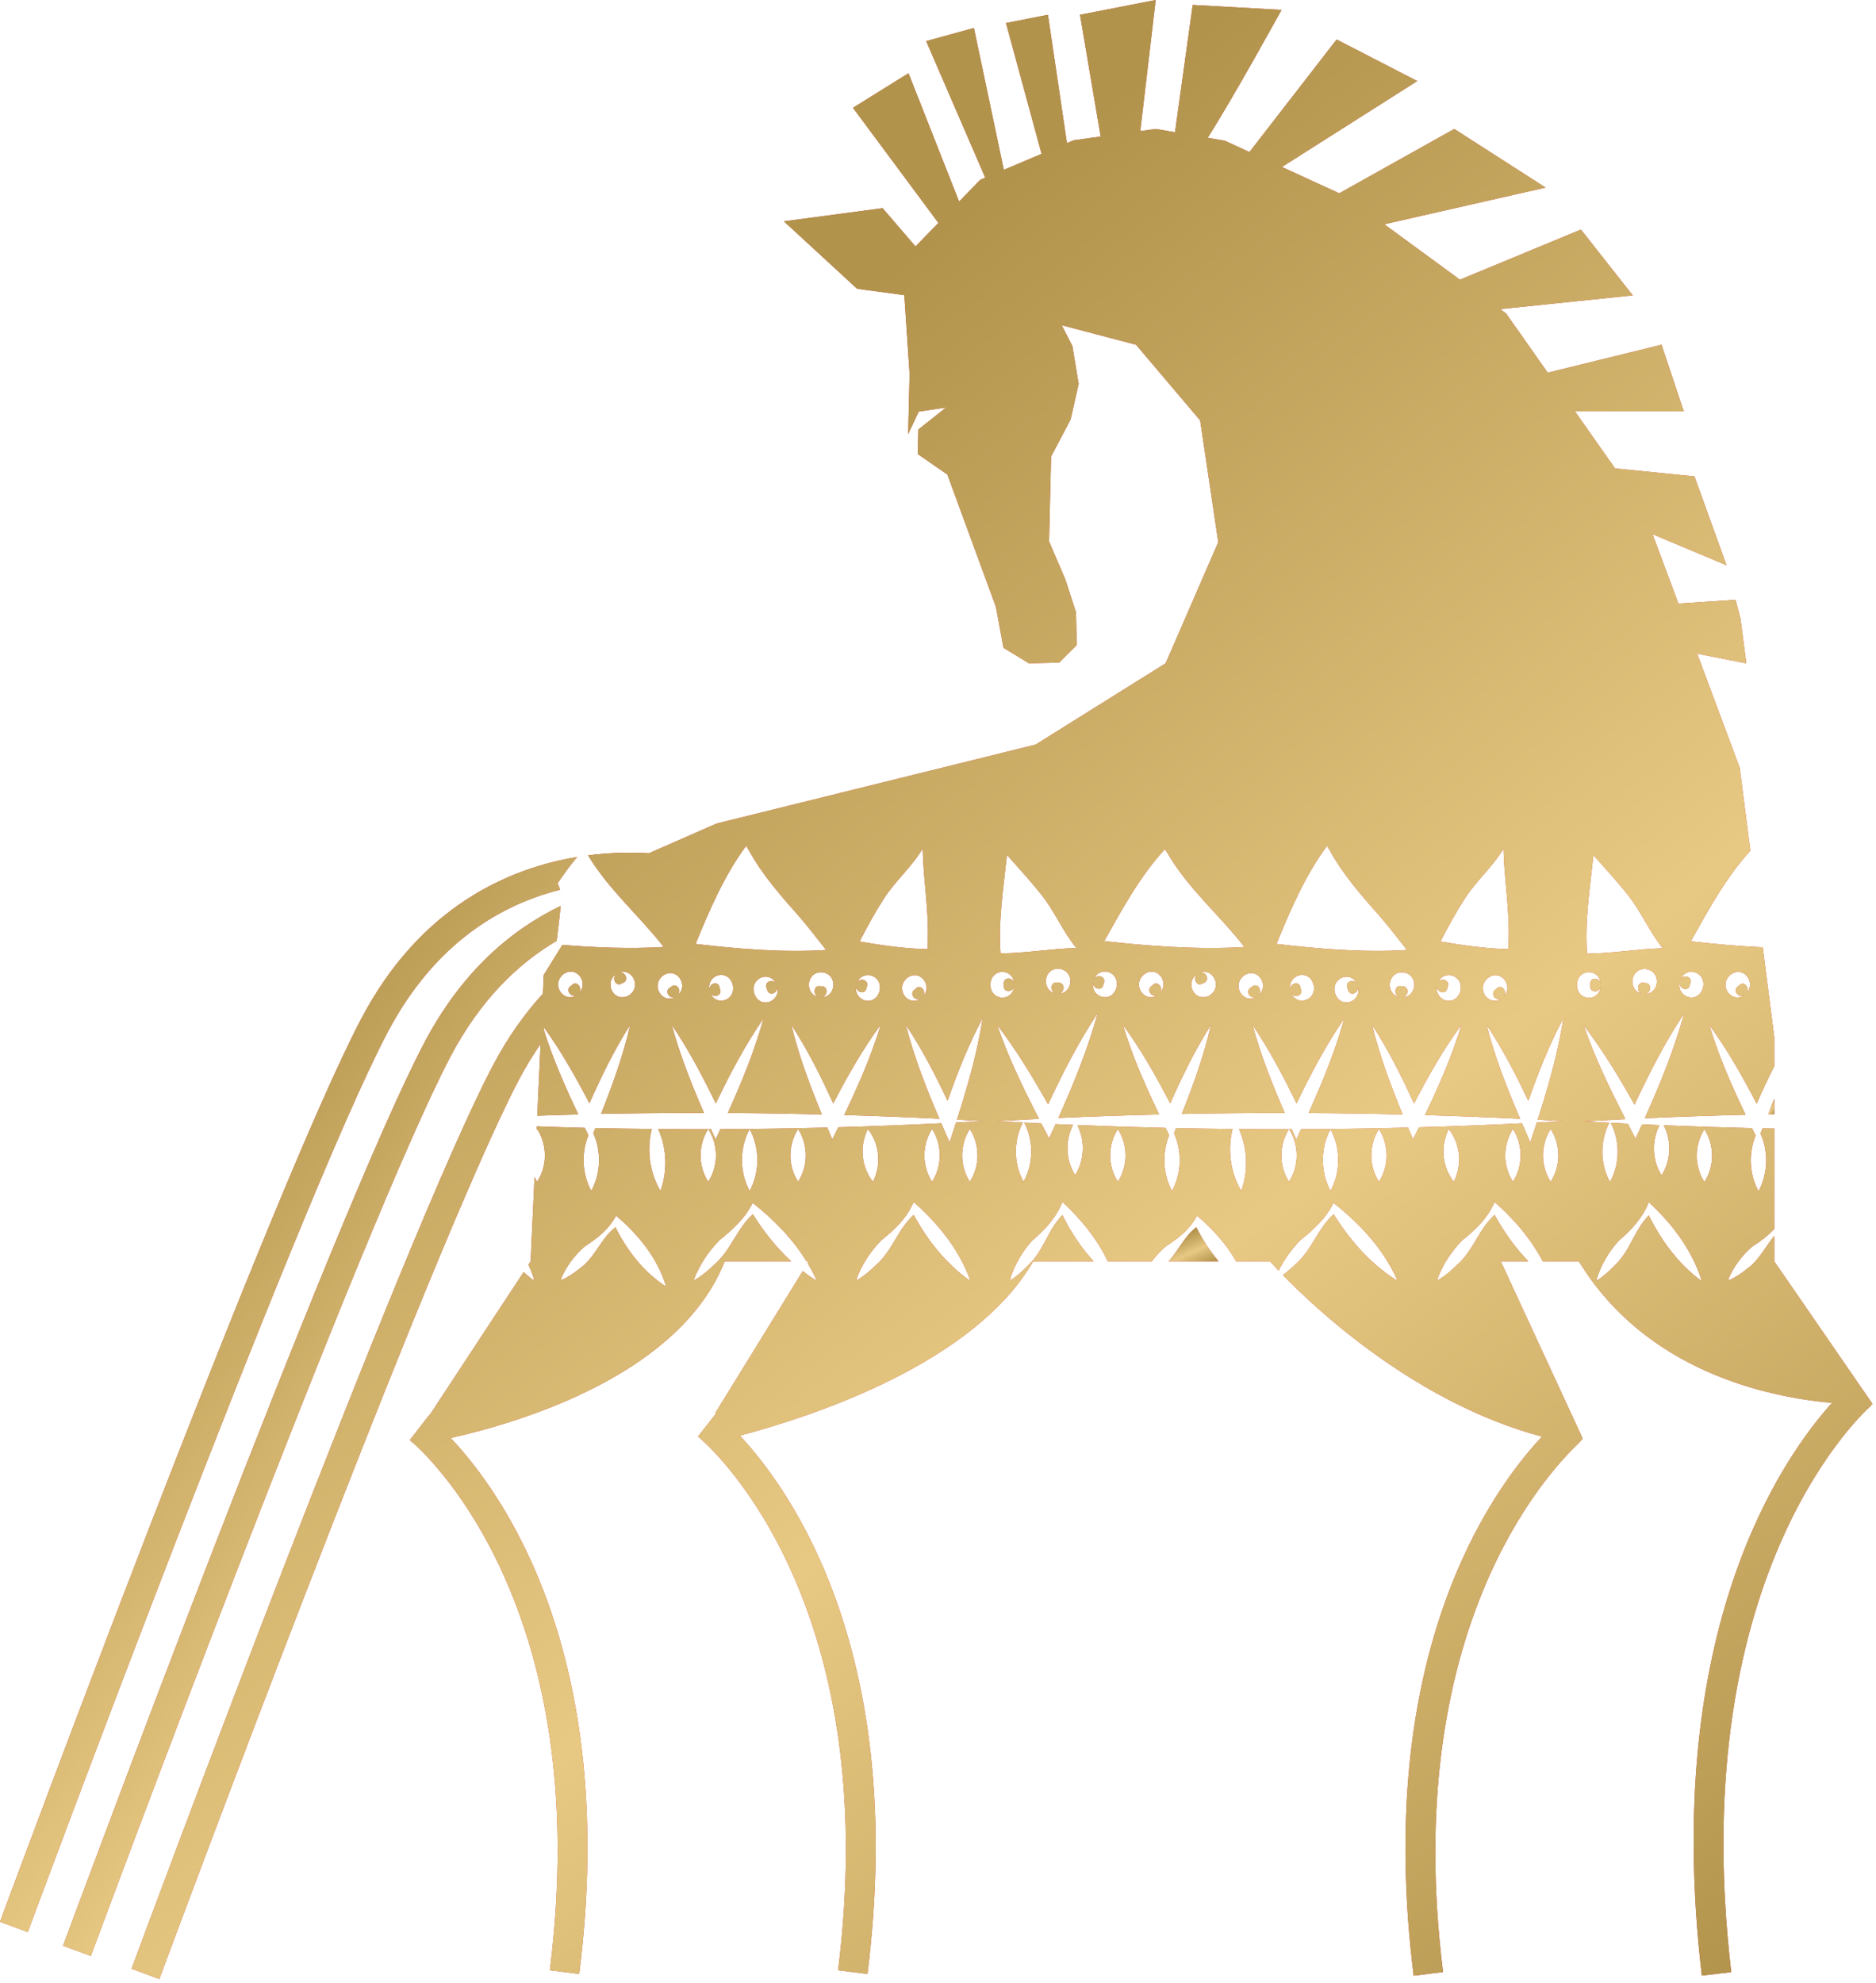
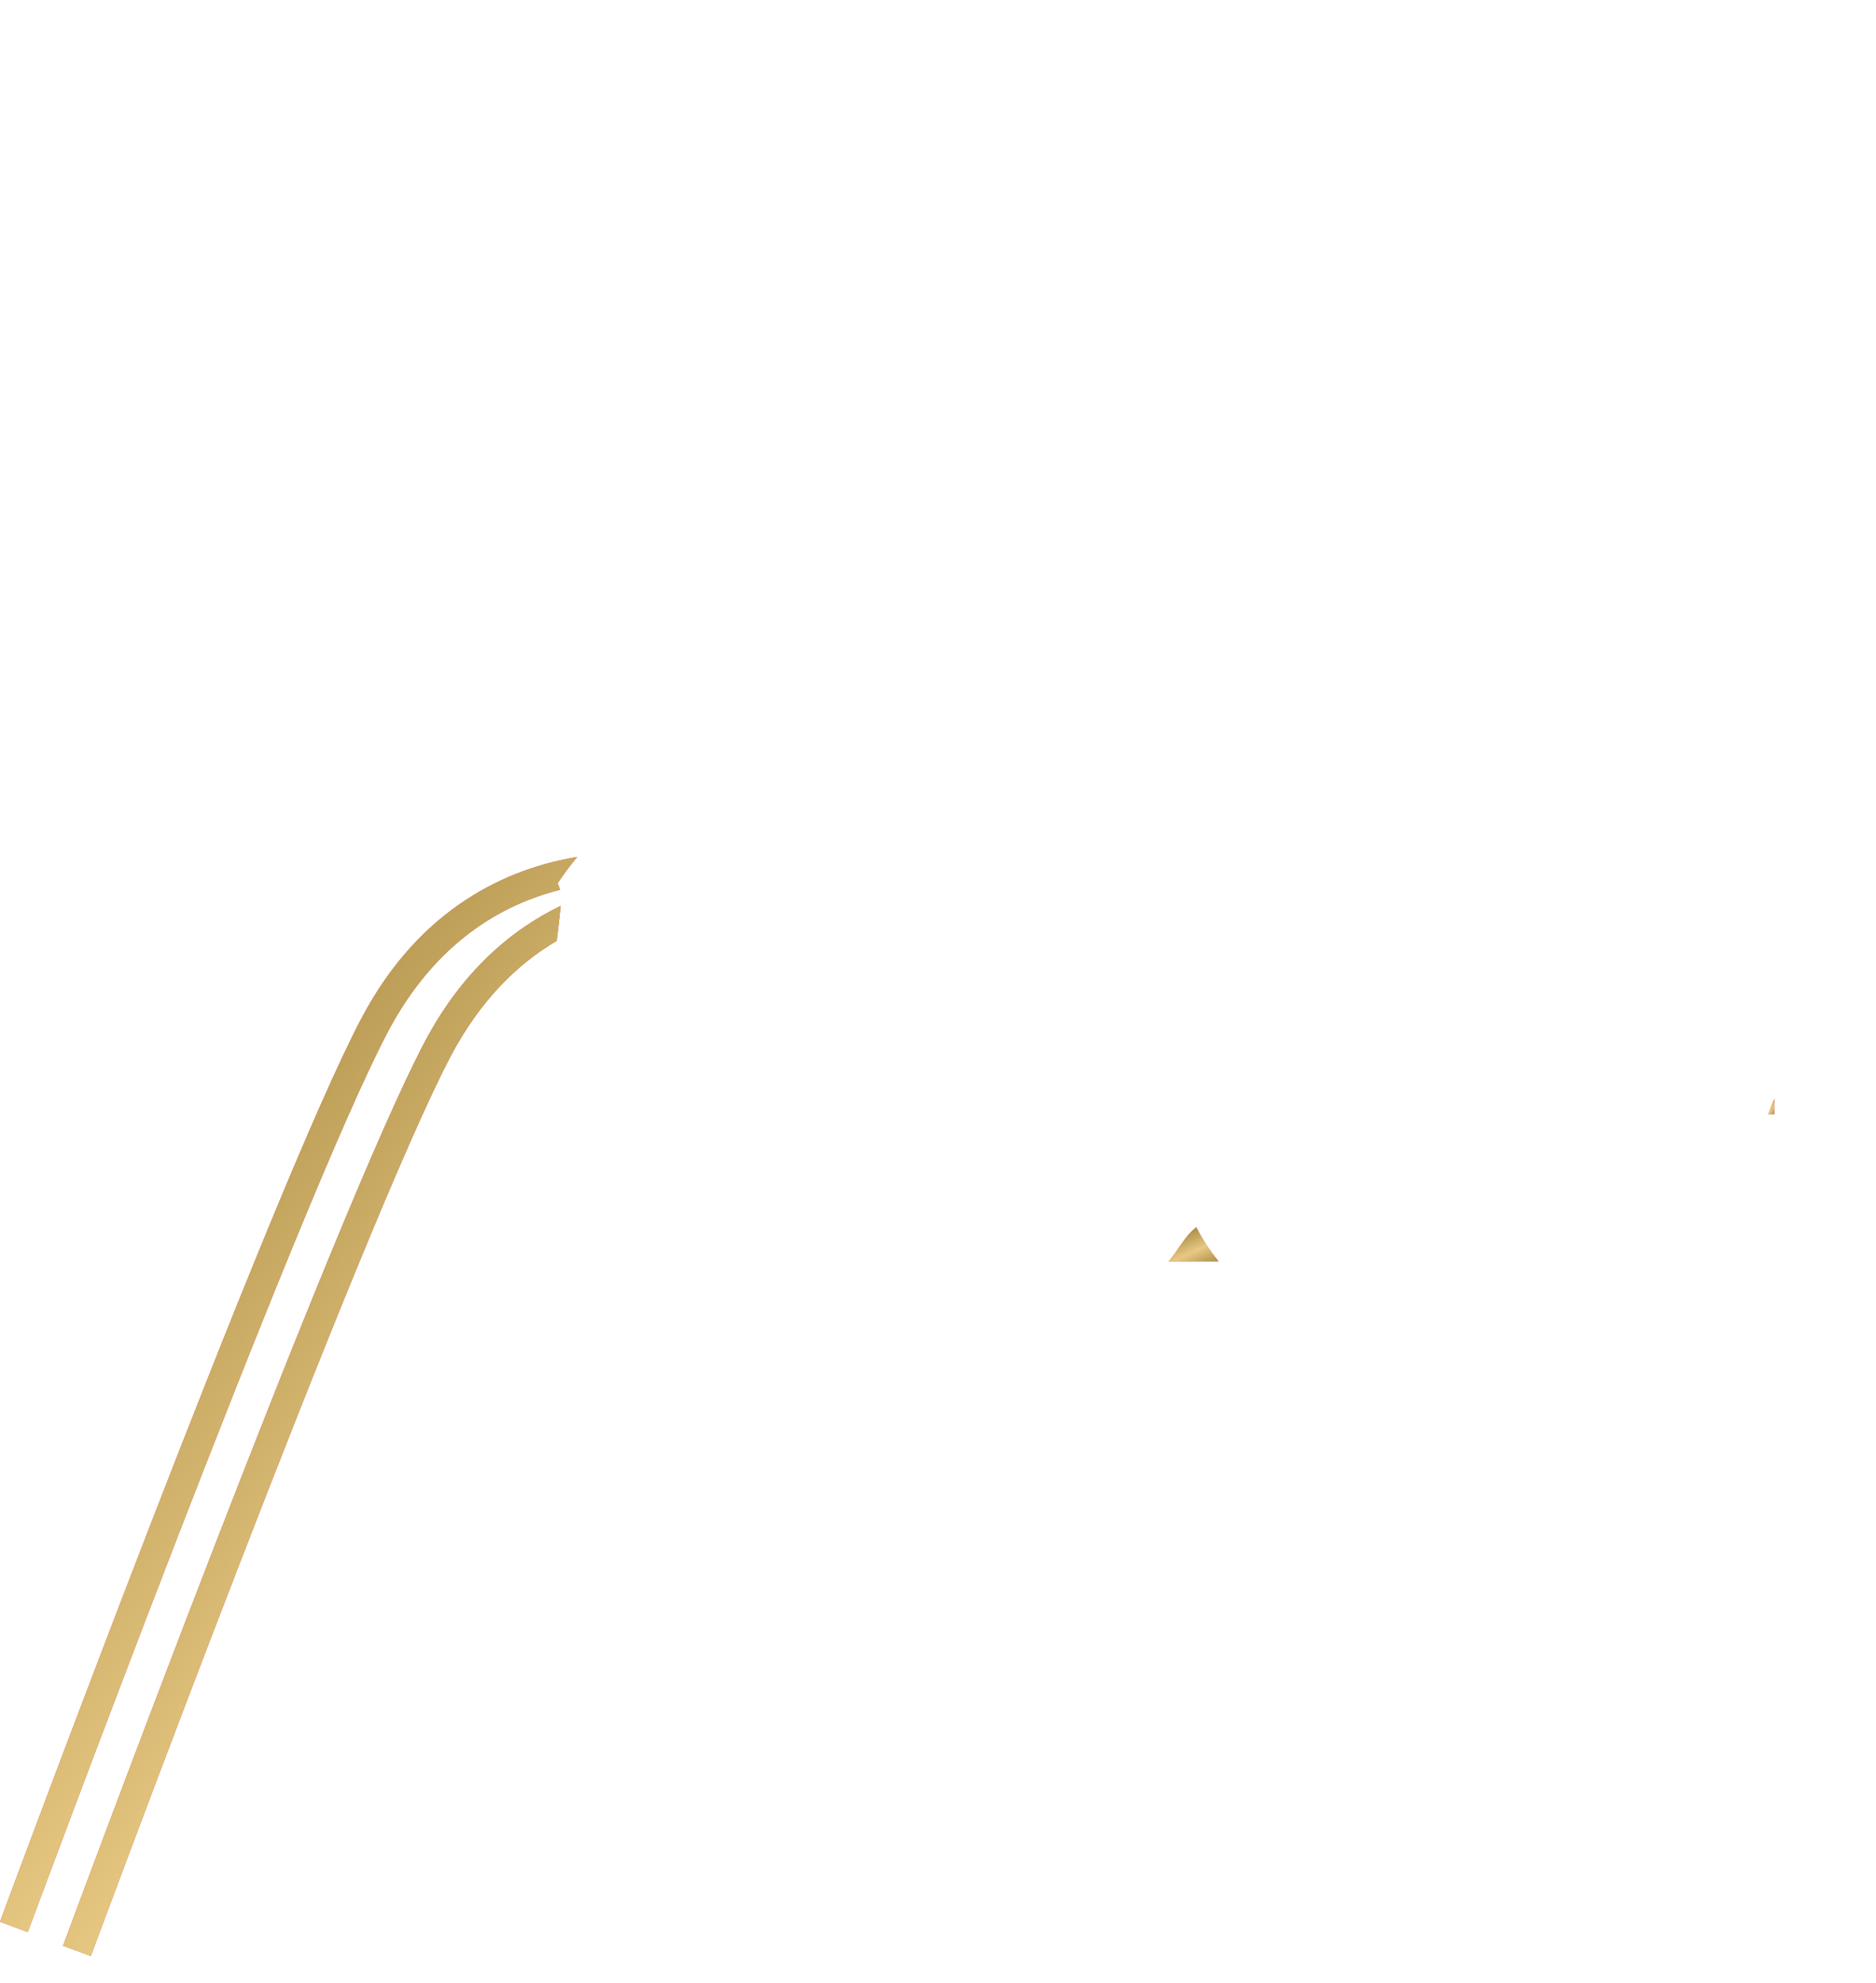
<svg xmlns="http://www.w3.org/2000/svg" width="494" height="522" viewBox="0 0 494 522" fill="none">
  <path d="M307.735 332.064H320.879C318.558 329.326 316.622 326.295 315.017 323.096C311.874 325.511 310.349 329.201 307.735 332.064Z" fill="#DC4234" />
  <path d="M307.735 332.064H320.879C318.558 329.326 316.622 326.295 315.017 323.096C311.874 325.511 310.349 329.201 307.735 332.064Z" fill="url(#paint0_linear_150_65)" />
  <path d="M147.476 234.258C147.308 233.655 147.096 233.088 146.81 232.572C148.428 230.144 150.146 227.804 151.994 225.607C134.039 228.589 110.675 238.59 95.079 268.296C71.292 313.598 2.9 498.111 0 505.946L7.313 508.654C8.022 506.743 78.431 316.784 101.981 271.924C114.603 247.882 132.427 238.03 147.47 234.258H147.476Z" fill="#DC4234" />
  <path d="M147.476 234.258C147.308 233.655 147.096 233.088 146.81 232.572C148.428 230.144 150.146 227.804 151.994 225.607C134.039 228.589 110.675 238.59 95.079 268.296C71.292 313.598 2.9 498.111 0 505.946L7.313 508.654C8.022 506.743 78.431 316.784 101.981 271.924C114.603 247.882 132.427 238.03 147.47 234.258H147.476Z" fill="url(#paint1_linear_150_65)" />
  <path d="M146.587 247.702C146.973 244.646 147.334 241.578 147.651 238.491C134.78 244.696 121.649 255.625 111.691 274.601C87.904 319.903 19.512 504.416 16.605 512.252L23.918 514.959C24.628 513.048 95.036 323.09 118.587 278.229C126.522 263.118 136.517 253.621 146.581 247.702H146.587Z" fill="#DC4234" />
  <path d="M146.587 247.702C146.973 244.646 147.334 241.578 147.651 238.491C134.78 244.696 121.649 255.625 111.691 274.601C87.904 319.903 19.512 504.416 16.605 512.252L23.918 514.959C24.628 513.048 95.036 323.09 118.587 278.229C126.522 263.118 136.517 253.621 146.581 247.702H146.587Z" fill="url(#paint2_linear_150_65)" />
  <path d="M467.209 289.295C466.693 290.645 466.17 291.996 465.635 293.34C466.158 293.328 466.687 293.328 467.209 293.315V289.295Z" fill="#DC4234" />
  <path d="M467.209 289.295C466.693 290.645 466.17 291.996 465.635 293.34C466.158 293.328 466.687 293.328 467.209 293.315V289.295Z" fill="url(#paint3_linear_150_65)" />
-   <path d="M493.149 369.704L467.209 332.07V325.379C464.813 328.249 463.251 331.784 460.033 334.049C458.627 335.151 457.176 336.209 455.415 336.993C455.253 337.067 455.06 336.9 455.129 336.744C456.535 333.427 458.645 330.582 461.371 328.217C463.562 326.811 465.553 325.342 467.209 323.519V297.112C466.182 297.093 465.155 297.087 464.128 297.068C463.948 297.51 463.767 297.952 463.587 298.394C465.74 303.217 465.585 308.943 463.058 313.617C460.624 309.123 460.388 303.653 462.292 298.948C461.981 298.3 461.67 297.653 461.353 297.006C453.61 296.825 445.862 296.576 438.12 296.253C440.217 300.391 440.043 305.489 437.541 309.447C435.033 305.47 434.865 300.354 436.987 296.209C435.462 296.147 433.931 296.072 432.406 296.004C431.834 297.267 431.255 298.524 430.676 299.782C429.998 298.462 429.313 297.149 428.635 295.829C427.141 295.755 425.641 295.68 424.147 295.605C426.643 300.447 426.6 306.404 423.954 311.183C421.303 306.397 421.26 300.429 423.768 295.581C421.509 295.462 419.256 295.344 416.996 295.213C420.675 295.002 424.347 294.809 428.025 294.635C423.911 286.606 419.953 278.49 416.996 269.877C422.044 276.486 426.344 283.556 430.415 290.813C434.28 282.511 438.456 274.352 443.497 266.759C440.877 276.287 437.142 285.436 433.122 294.398C441.966 294 450.81 293.695 459.654 293.477C456.013 285.822 452.509 277.968 450.125 269.883C454.824 276.25 458.863 283.413 462.572 290.552C464.041 287.228 465.566 283.942 467.203 280.712V272.995L464.178 249.401C457.65 249.09 451.164 248.499 445.24 247.82C449.814 239.599 454.569 230.898 460.911 223.959L458.104 202.095L446.901 172.091L459.84 174.63L458.322 162.886L457.021 157.907L441.972 158.903L435.151 140.63L454.637 148.808L446.192 125.413L425.286 123.322L414.719 108.298H443.379L437.528 90.754L407.561 98.122L396.589 82.526L395.021 81.381L429.948 77.765L416.3 60.438L384.44 73.638L364.506 59.044L406.989 49.385L382.947 33.95L352.656 50.891L337.564 43.958L373.201 21.341L351.972 10.4L329.013 40.031L322.515 37.043L318.015 36.278C324.737 25.76 337.464 2.602 337.464 2.602L314.07 1.301L309.414 34.815L304.323 33.95L300.265 34.51L304.323 0L284.395 3.896L289.835 35.942L282.721 36.925L280.953 37.672L275.95 3.896L264.903 6.062L274.275 40.504L264.33 44.717L256.457 7.363L243.892 10.829L259.444 46.783L258.113 47.35L252.555 53.069L239.23 19.281L224.611 28.38L247.103 58.683L241.078 64.888L232.415 54.806L206.425 58.272L225.706 76.028L238.128 77.703L239.522 98.39L239.143 114.291L241.931 108.354L249.132 107.29L241.819 113.084L241.663 119.532L249.468 124.934L255.853 142.335L262.239 159.737L264.243 170.553L270.946 174.63L278.881 174.443L283.524 169.856L283.349 161.249L280.536 152.561L276.242 142.534L276.777 120.185L281.918 110.451L284.034 101.054L282.385 91.108L279.584 85.625L299.139 90.754L316.036 110.682L320.803 142.74L306.937 174.63L272.713 196.027L188.669 216.82L170.894 224.631C166.824 224.369 161.254 224.351 154.856 225.185C160.301 234.24 168.355 241.061 174.759 249.301C166.245 249.849 156.903 249.482 148.084 248.754L143.18 256.676L142.956 261.612C138.189 266.833 133.701 273.082 129.724 280.656C105.938 325.964 37.546 510.471 34.645 518.307L41.958 521.014C42.668 519.104 113.076 329.145 136.627 284.285C138.431 280.849 140.348 277.731 142.346 274.85L141.481 293.726C145.085 293.608 148.688 293.496 152.291 293.402C148.819 286.108 145.508 278.627 143.136 270.935C143.161 270.773 143.193 270.617 143.217 270.456C147.717 276.661 151.626 283.569 155.211 290.471C158.36 283.345 161.758 276.368 165.959 269.802C164.11 277.887 161.31 285.623 158.266 293.259C167.303 293.079 176.334 292.991 185.37 292.998C182.115 285.448 179.041 277.818 176.894 269.802C181.344 276.374 185.034 283.357 188.482 290.496C192.204 282.741 196.231 275.123 201.079 268.066C198.689 276.679 195.316 284.932 191.65 293.016C199.909 293.06 208.161 293.191 216.42 293.396C213.259 285.722 210.34 277.936 208.373 269.796C212.667 276.374 216.165 283.37 219.42 290.514C223.136 283.332 227.125 276.287 231.898 269.796C231.245 272.124 230.43 274.364 229.627 276.611C227.486 282.374 224.965 288.006 222.308 293.552C230.66 293.794 239.012 294.124 247.358 294.535C243.916 286.494 240.692 278.341 238.527 269.802C242.771 276.15 246.263 282.903 249.518 289.805C252.132 282.355 255.038 275.011 258.735 268.066C258.411 270.474 257.913 272.821 257.428 275.173C255.997 281.77 254.067 288.324 252.001 294.771C254.241 294.89 256.488 295.008 258.729 295.139C256.407 295.276 254.08 295.394 251.758 295.518C251.192 297.273 250.619 299.016 250.047 300.759C249.312 299.084 248.584 297.404 247.862 295.724C238.825 296.172 229.782 296.52 220.739 296.775C220.217 297.84 219.694 298.898 219.165 299.956C218.729 298.923 218.287 297.883 217.852 296.85C208.466 297.093 199.081 297.236 189.696 297.273C189.154 298.431 188.426 299.987 188.426 299.987C188.028 299.085 187.636 298.182 187.237 297.28C187.001 297.28 186.771 297.28 186.534 297.28C189.192 301.449 189.198 306.951 186.503 311.109C183.802 306.951 183.814 301.449 186.472 297.28C182.09 297.286 177.709 297.28 173.334 297.236C175.593 302.321 175.842 308.252 173.919 313.536C171.05 308.669 170.259 302.707 171.635 297.217C166.681 297.168 161.727 297.099 156.773 296.993C156.592 297.435 156.412 297.877 156.231 298.319C158.385 303.142 158.229 308.868 155.702 313.542C153.269 309.049 153.032 303.578 154.937 298.873C154.625 298.226 154.314 297.578 153.997 296.931C149.783 296.832 145.576 296.682 141.369 296.533L141.325 297.448C141.369 297.379 141.406 297.305 141.45 297.23C144.139 301.406 144.157 306.939 141.45 311.115C141.189 310.71 140.965 310.293 140.753 309.87L139.732 332.064L139.16 332.941C139.707 334.161 140.199 335.412 140.61 336.688C140.666 336.862 140.436 337.012 140.286 336.9C139.452 336.265 138.655 335.592 137.884 334.902L113.493 372.001C113.493 372.001 112.771 373.015 112.703 372.966L107.917 379.121C107.954 379.152 108.272 379.413 108.782 379.861L109.386 380.415C117.476 387.915 156.076 428.891 144.786 518.705L152.522 519.676C163.09 435.638 132.239 392.919 118.684 378.586C138.102 374.198 179.078 361.639 190.847 332.057H208.342C204.39 328.423 201.06 324.197 198.247 319.666C193.971 323.512 192.453 329.275 187.997 333.035C186.509 334.441 184.96 335.798 183.086 336.906C182.931 337.005 182.713 336.843 182.781 336.675C184.306 332.848 186.559 329.468 189.441 326.512C192.926 323.693 196.231 320.718 198.203 316.673C203.755 321.048 208.728 326.133 212.369 332.057H212.947L212.661 332.537C213.458 333.875 214.217 335.244 214.864 336.675C214.939 336.843 214.727 337.018 214.566 336.912C213.464 336.202 212.418 335.431 211.392 334.64L188.364 372.001C188.364 372.001 188.65 372.069 188.619 372.045L183.814 378.187C183.852 378.218 184.175 378.486 184.686 378.947L185.943 380.117C195.272 389.128 231.706 430.547 220.69 518.711L228.426 519.676C238.931 435.582 208.491 392.614 194.824 377.951C214.933 372.617 256.656 358.689 272.078 332.057H287.974C284.632 328.435 281.93 324.29 279.758 319.903C275.956 323.724 274.867 329.226 270.877 332.985C269.508 334.391 268.083 335.767 266.315 336.9C266.166 336.999 265.942 336.856 265.998 336.682C267.199 332.904 269.16 329.537 271.817 326.587C275.259 323.687 278.072 320.581 279.765 316.417C284.656 320.936 288.895 326.145 291.702 332.057H303.328C304.373 330.632 305.587 329.325 306.956 328.143C310.36 325.952 313.298 323.631 315.208 320.046C319.297 323.5 322.913 327.502 325.515 332.064H334.452C334.452 332.064 335.236 332.966 336.699 334.51C338.155 331.566 340.06 328.902 342.387 326.518C345.872 323.699 349.177 320.724 351.15 316.679C358.096 322.149 364.176 328.715 367.805 336.675C367.879 336.843 367.668 337.018 367.506 336.912C360.666 332.506 355.376 326.4 351.187 319.672C346.912 323.519 345.393 329.282 340.937 333.041C339.96 333.968 338.939 334.864 337.831 335.686C346.837 344.947 373.026 369.424 406.049 378.212C392.475 392.682 361.706 435.663 372.255 520.143L379.991 519.178C368.8 429.576 407.064 388.114 415.627 380.023L416.773 378.735L416.536 378.225L395.189 332.064H402.458C398.911 328.435 395.979 324.272 393.577 319.84C389.395 323.618 387.969 329.282 383.675 333.035C382.212 334.441 380.688 335.798 378.827 336.906C378.677 337.005 378.453 336.843 378.522 336.675C379.966 332.848 382.163 329.468 385.032 326.537C388.243 323.954 391.237 321.234 393.035 317.519L393.602 316.473L394.809 317.55C399.402 321.788 403.404 326.612 406.248 332.057H415.764C433.446 361.116 465.678 367.856 482.42 369.331C469.182 384.006 437.46 429.501 448.14 520.112L455.882 519.197C443.323 412.641 492.346 370.345 492.844 369.928L492.664 369.711C492.963 369.704 493.156 369.692 493.156 369.692L493.149 369.704ZM455.596 256.683C458.975 253.963 462.622 258.643 459.859 261.525C460.973 260.099 459.131 257.946 457.842 259.558C456.063 260.548 457.718 262.875 459.274 262.016C456.038 264.263 452.391 259.602 455.589 256.676L455.596 256.683ZM152.46 261.456C153.574 260.031 151.731 257.878 150.443 259.49C148.663 260.479 150.319 262.807 151.881 261.948C148.644 264.195 144.997 259.533 148.196 256.608C151.576 253.888 155.223 258.568 152.46 261.45V261.456ZM174.952 338.455C169.226 334.559 165.063 329.101 162.063 323.095C158.154 326.101 156.748 331.08 152.64 333.974C151.233 335.076 149.783 336.134 148.022 336.918C147.86 336.993 147.667 336.825 147.736 336.669C149.142 333.352 151.252 330.508 153.978 328.143C157.383 325.952 160.32 323.631 162.231 320.046C168.075 324.981 172.96 331.031 175.276 338.238C175.325 338.406 175.114 338.561 174.958 338.455H174.952ZM197.401 313.548C194.681 308.52 194.7 302.265 197.401 297.236C200.102 302.265 200.12 308.52 197.401 313.548ZM210.159 311.115C207.452 306.939 207.47 301.412 210.159 297.23C212.848 301.406 212.866 306.939 210.159 311.115ZM245.441 297.23C248.13 301.406 248.148 306.939 245.441 311.115C242.734 306.939 242.753 301.412 245.441 297.23ZM228.544 297.23C231.618 301.132 232.166 306.652 229.87 311.115C226.776 307.219 226.266 301.692 228.544 297.23ZM255.057 336.906C248.839 332.412 244.165 326.406 240.605 319.84C236.423 323.618 235.004 329.282 230.703 333.035C229.247 334.441 227.716 335.798 225.855 336.906C225.706 337.005 225.482 336.843 225.55 336.675C226.994 332.848 229.191 329.468 232.06 326.537C235.272 323.954 238.265 321.234 240.064 317.519L240.63 316.473L241.838 317.55C247.694 322.952 252.611 329.294 255.362 336.682C255.424 336.85 255.2 337.018 255.051 336.9L255.057 336.906ZM255.38 311.115C252.673 306.939 252.692 301.412 255.38 297.23C258.069 301.406 258.088 306.939 255.38 311.115ZM433.172 261.686C434.921 261.475 435.033 258.593 433.035 258.805C431.099 258.214 430.738 261.095 432.425 261.618C428.604 260.865 429.102 254.859 433.34 255.102C437.572 255.625 437.068 261.643 433.172 261.686ZM417.924 251.063C417.227 242.767 418.776 232.939 419.592 225.129C422.436 228.371 425.94 232.143 428.66 235.603C432.114 239.897 434.392 245.436 437.864 249.65C431.224 249.812 424.583 251.019 417.924 251.063ZM393.956 260.435C392.177 261.425 393.832 263.753 395.388 262.894C392.152 265.141 388.505 260.479 391.704 257.554C395.083 254.834 398.73 259.514 395.967 262.396C397.081 260.971 395.239 258.817 393.95 260.429L393.956 260.435ZM379.312 247.876C381.179 244.192 383.445 240.084 385.841 236.375C388.809 231.819 393.166 228.091 395.917 223.411C396.079 231.533 397.572 239.624 397.268 247.789L397.23 249.849C391.629 249.83 384.851 248.81 379.306 247.87L379.312 247.876ZM369.149 259.682C367.213 259.091 366.853 261.973 368.539 262.496C364.718 261.742 365.216 255.737 369.454 255.979C373.686 256.502 373.182 262.52 369.286 262.564C371.035 262.352 371.147 259.471 369.149 259.682ZM354.928 260.386C355.27 262.464 357.903 261.537 357.604 259.72C358.643 263.641 353.279 265.825 351.617 261.736C350.192 257.523 355.575 255.345 357.337 258.992C356.384 257.442 353.864 258.606 354.928 260.392V260.386ZM336.126 248.499C339.767 239.63 343.731 230.357 349.445 222.683L350.21 223.959C353.677 230.294 358.899 236.232 363.653 241.565C365.95 244.242 368.284 247.322 370.5 250.092C359.384 250.839 346.806 249.781 336.126 248.499ZM342.481 260.174C342.288 258.071 339.599 258.786 339.761 260.622C339.014 256.627 344.516 254.884 345.879 259.097C346.986 263.41 341.466 265.153 339.979 261.375C340.813 263 343.414 262.035 342.481 260.174ZM329.579 259.894C327.712 260.691 329.143 263.18 330.774 262.496C327.338 264.394 324.158 259.371 327.618 256.795C331.241 254.442 334.421 259.483 331.396 262.06C332.641 260.759 331.017 258.425 329.579 259.894ZM316.783 258.83C318.743 258.344 317.704 255.656 315.993 256.066C319.671 254.747 322.067 260.23 318.264 262.209C314.337 263.946 311.941 258.45 315.314 256.39C313.895 257.473 315.152 260.043 316.789 258.824L316.783 258.83ZM290.799 247.758C295.442 239.412 300.265 230.556 306.757 223.567L307.46 224.656C312.906 233.985 321.158 240.906 327.693 249.314C315.781 250.079 302.245 249.065 290.805 247.764L290.799 247.758ZM303.402 259.496C301.622 260.485 303.284 262.813 304.834 261.954C301.597 264.201 297.95 259.539 301.149 256.614C304.529 253.894 308.176 258.575 305.412 261.456C306.526 260.031 304.684 257.878 303.396 259.49L303.402 259.496ZM278.595 258.736C276.659 258.145 276.298 261.027 277.985 261.55C274.163 260.797 274.661 254.791 278.9 255.033C283.132 255.556 282.628 261.574 278.732 261.618C280.48 261.406 280.592 258.525 278.595 258.736ZM263.484 250.994C262.787 242.698 264.336 232.871 265.152 225.06C267.996 228.303 271.5 232.074 274.219 235.535C277.674 239.829 279.951 245.368 283.424 249.581C276.784 249.743 270.143 250.951 263.484 250.994ZM287.855 258.568C287.687 260.404 290.357 261.12 290.575 259.029C291.527 257.168 288.914 256.203 288.073 257.822C289.573 254.062 295.075 255.818 293.967 260.112C292.604 264.344 287.084 262.576 287.849 258.568H287.855ZM378.416 259.508C378.248 261.344 380.918 262.06 381.136 259.969C382.088 258.108 379.474 257.143 378.634 258.761C380.134 255.002 385.635 256.757 384.528 261.052C383.165 265.284 377.644 263.516 378.416 259.508ZM448.414 260.18C447.051 264.412 441.53 262.645 442.302 258.637C442.134 260.473 444.804 261.189 445.022 259.097C445.974 257.237 443.36 256.272 442.52 257.89C444.02 254.131 449.521 255.886 448.414 260.18ZM165.305 262.215C161.378 263.952 158.982 258.456 162.355 256.396C160.936 257.479 162.193 260.05 163.83 258.83C165.791 258.344 164.751 255.656 163.04 256.066C166.718 254.747 169.114 260.23 165.311 262.209L165.305 262.215ZM178.437 262.06C179.682 260.759 178.058 258.425 176.62 259.894C174.753 260.691 176.184 263.18 177.815 262.496C174.379 264.394 171.199 259.371 174.659 256.795C178.282 254.442 181.462 259.483 178.437 262.06ZM187.02 261.375C187.854 263 190.455 262.035 189.521 260.174C189.329 258.071 186.64 258.786 186.802 260.622C186.055 256.627 191.557 254.884 192.92 259.097C194.027 263.41 188.507 265.153 187.02 261.375ZM198.664 261.73C197.239 257.517 202.622 255.338 204.384 258.985C203.431 257.436 200.911 258.6 201.975 260.386C202.317 262.464 204.95 261.537 204.651 259.72C205.691 263.641 200.326 265.825 198.664 261.736V261.73ZM183.167 248.499C186.808 239.63 190.772 230.357 196.486 222.683L197.251 223.959C200.718 230.294 205.94 236.232 210.694 241.565C212.991 244.242 215.325 247.322 217.54 250.092C206.425 250.839 193.847 249.781 183.167 248.499ZM216.327 262.558C218.076 262.346 218.188 259.465 216.19 259.676C214.254 259.085 213.893 261.967 215.58 262.489C211.759 261.736 212.257 255.73 216.495 255.973C220.727 256.496 220.223 262.514 216.327 262.558ZM231.575 261.052C230.212 265.284 224.691 263.516 225.457 259.508C225.289 261.344 227.959 262.06 228.177 259.969C229.129 258.108 226.515 257.143 225.681 258.761C227.181 255.002 232.683 256.757 231.575 261.052ZM243.02 262.402C244.134 260.977 242.292 258.824 241.004 260.435C239.224 261.425 240.879 263.753 242.441 262.894C239.199 265.141 235.558 260.479 238.757 257.554C242.136 254.834 245.783 259.514 243.02 262.396V262.402ZM244.315 247.795L244.277 249.855C238.676 249.837 231.905 248.816 226.353 247.876C228.22 244.192 230.486 240.084 232.882 236.375C235.85 231.819 240.207 228.091 242.958 223.411C243.12 231.533 244.613 239.624 244.308 247.789L244.315 247.795ZM260.789 259.253C260.919 254.791 266.689 254.797 267.068 258.867C266.72 257.062 263.963 257.193 264.342 259.259C263.944 261.326 266.714 261.456 267.068 259.658C266.683 263.709 260.926 263.709 260.789 259.259V259.253ZM294.365 311.115C291.658 306.939 291.677 301.412 294.365 297.23C297.054 301.406 297.073 306.939 294.365 311.115ZM350.36 313.548C347.64 308.52 347.659 302.265 350.36 297.236C353.061 302.265 353.079 308.52 350.36 313.548ZM363.112 311.115C360.405 306.939 360.423 301.412 363.112 297.23C365.801 301.406 365.819 306.939 363.112 311.115ZM382.822 311.115C379.729 307.219 379.219 301.692 381.497 297.23C384.571 301.132 385.119 306.652 382.822 311.115ZM398.394 311.115C395.687 306.939 395.705 301.412 398.394 297.23C401.083 301.406 401.101 306.939 398.394 311.115ZM408.333 311.115C405.626 306.939 405.645 301.412 408.333 297.23C411.022 301.406 411.04 306.939 408.333 311.115ZM411.65 295.151C409.329 295.288 407.001 295.406 404.68 295.531C404.113 297.286 403.541 299.028 402.968 300.771C402.234 299.097 401.506 297.417 400.784 295.736C391.747 296.184 382.704 296.533 373.661 296.788C373.138 297.852 372.616 298.91 372.087 299.968C371.645 298.935 371.209 297.896 370.773 296.863C361.388 297.105 352.003 297.249 342.617 297.286C342.076 298.443 341.348 299.999 341.348 299.999C340.956 299.097 340.557 298.194 340.165 297.292C339.929 297.292 339.699 297.292 339.462 297.292C342.12 301.462 342.126 306.964 339.431 311.121C336.73 306.964 336.742 301.462 339.4 297.292C335.018 297.298 330.637 297.292 326.262 297.249C328.521 302.333 328.77 308.264 326.847 313.548C323.978 308.681 323.187 302.719 324.563 297.23C319.609 297.18 314.655 297.112 309.701 297.006C309.52 297.448 309.34 297.89 309.159 298.331C311.312 303.155 311.157 308.881 308.63 313.555C306.197 309.061 305.96 303.59 307.864 298.885C307.553 298.238 307.242 297.591 306.925 296.944C299.183 296.763 291.434 296.514 283.692 296.19C285.789 300.329 285.615 305.426 283.113 309.385C280.605 305.408 280.437 300.292 282.559 296.147C281.034 296.085 279.51 296.01 277.979 295.942C277.406 297.205 276.827 298.462 276.248 299.719C275.57 298.4 274.885 297.087 274.207 295.767C272.713 295.693 271.213 295.618 269.72 295.543C272.215 300.385 272.172 306.341 269.527 311.121C266.875 306.335 266.832 300.367 269.34 295.518C267.081 295.4 264.828 295.282 262.569 295.151C266.247 294.94 269.919 294.747 273.597 294.572C269.483 286.544 265.525 278.428 262.569 269.815C267.616 276.424 271.923 283.494 275.987 290.745C279.852 282.442 284.028 274.283 289.069 266.69C286.449 276.219 282.715 285.368 278.694 294.33C287.538 293.931 296.382 293.626 305.226 293.409C301.585 285.753 298.081 277.899 295.697 269.815C300.396 276.181 304.435 283.345 308.145 290.483C311.294 283.357 314.692 276.381 318.887 269.815C317.038 277.899 314.238 285.635 311.194 293.272C320.231 293.091 329.262 293.004 338.298 293.01C335.043 285.461 331.969 277.831 329.822 269.815C334.271 276.387 337.962 283.37 341.41 290.508C345.132 282.754 349.159 275.136 354.007 268.078C351.617 276.692 348.244 284.944 344.578 293.029C352.837 293.072 361.089 293.203 369.348 293.409C366.186 285.735 363.268 277.949 361.301 269.808C365.595 276.387 369.093 283.382 372.348 290.527C376.063 283.345 380.053 276.3 384.826 269.808C384.173 272.136 383.358 274.377 382.555 276.623C380.414 282.386 377.893 288.019 375.236 293.564C383.588 293.807 391.94 294.137 400.286 294.547C396.844 286.506 393.62 278.353 391.455 269.815C395.699 276.163 399.191 282.915 402.446 289.817C405.06 282.368 407.966 275.024 411.663 268.078C411.339 270.487 410.841 272.833 410.356 275.186C408.924 281.783 406.995 288.336 404.929 294.784C407.176 294.902 409.416 295.02 411.657 295.151H411.65ZM415.229 259.321C415.36 254.859 421.129 254.865 421.509 258.936C421.16 257.131 418.403 257.261 418.783 259.328C418.384 261.394 421.154 261.525 421.509 259.726C421.123 263.778 415.366 263.778 415.229 259.328V259.321ZM447.654 336.968C441.729 332.45 437.385 326.475 434.174 319.977C430.371 323.799 429.282 329.3 425.293 333.059C423.923 334.466 422.498 335.841 420.731 336.974C420.581 337.074 420.357 336.931 420.413 336.756C421.614 332.979 423.575 329.612 426.232 326.662C429.674 323.755 432.487 320.656 434.18 316.492C440.31 322.156 445.42 328.908 447.972 336.763C448.028 336.937 447.797 337.086 447.648 336.974L447.654 336.968ZM448.812 311.183C446.105 307.007 446.123 301.481 448.812 297.298C451.501 301.474 451.519 307.007 448.812 311.183Z" fill="#DC4234" />
-   <path d="M493.149 369.704L467.209 332.07V325.379C464.813 328.249 463.251 331.784 460.033 334.049C458.627 335.151 457.176 336.209 455.415 336.993C455.253 337.067 455.06 336.9 455.129 336.744C456.535 333.427 458.645 330.582 461.371 328.217C463.562 326.811 465.553 325.342 467.209 323.519V297.112C466.182 297.093 465.155 297.087 464.128 297.068C463.948 297.51 463.767 297.952 463.587 298.394C465.74 303.217 465.585 308.943 463.058 313.617C460.624 309.123 460.388 303.653 462.292 298.948C461.981 298.3 461.67 297.653 461.353 297.006C453.61 296.825 445.862 296.576 438.12 296.253C440.217 300.391 440.043 305.489 437.541 309.447C435.033 305.47 434.865 300.354 436.987 296.209C435.462 296.147 433.931 296.072 432.406 296.004C431.834 297.267 431.255 298.524 430.676 299.782C429.998 298.462 429.313 297.149 428.635 295.829C427.141 295.755 425.641 295.68 424.147 295.605C426.643 300.447 426.6 306.404 423.954 311.183C421.303 306.397 421.26 300.429 423.768 295.581C421.509 295.462 419.256 295.344 416.996 295.213C420.675 295.002 424.347 294.809 428.025 294.635C423.911 286.606 419.953 278.49 416.996 269.877C422.044 276.486 426.344 283.556 430.415 290.813C434.28 282.511 438.456 274.352 443.497 266.759C440.877 276.287 437.142 285.436 433.122 294.398C441.966 294 450.81 293.695 459.654 293.477C456.013 285.822 452.509 277.968 450.125 269.883C454.824 276.25 458.863 283.413 462.572 290.552C464.041 287.228 465.566 283.942 467.203 280.712V272.995L464.178 249.401C457.65 249.09 451.164 248.499 445.24 247.82C449.814 239.599 454.569 230.898 460.911 223.959L458.104 202.095L446.901 172.091L459.84 174.63L458.322 162.886L457.021 157.907L441.972 158.903L435.151 140.63L454.637 148.808L446.192 125.413L425.286 123.322L414.719 108.298H443.379L437.528 90.754L407.561 98.122L396.589 82.526L395.021 81.381L429.948 77.765L416.3 60.438L384.44 73.638L364.506 59.044L406.989 49.385L382.947 33.95L352.656 50.891L337.564 43.958L373.201 21.341L351.972 10.4L329.013 40.031L322.515 37.043L318.015 36.278C324.737 25.76 337.464 2.602 337.464 2.602L314.07 1.301L309.414 34.815L304.323 33.95L300.265 34.51L304.323 0L284.395 3.896L289.835 35.942L282.721 36.925L280.953 37.672L275.95 3.896L264.903 6.062L274.275 40.504L264.33 44.717L256.457 7.363L243.892 10.829L259.444 46.783L258.113 47.35L252.555 53.069L239.23 19.281L224.611 28.38L247.103 58.683L241.078 64.888L232.415 54.806L206.425 58.272L225.706 76.028L238.128 77.703L239.522 98.39L239.143 114.291L241.931 108.354L249.132 107.29L241.819 113.084L241.663 119.532L249.468 124.934L255.853 142.335L262.239 159.737L264.243 170.553L270.946 174.63L278.881 174.443L283.524 169.856L283.349 161.249L280.536 152.561L276.242 142.534L276.777 120.185L281.918 110.451L284.034 101.054L282.385 91.108L279.584 85.625L299.139 90.754L316.036 110.682L320.803 142.74L306.937 174.63L272.713 196.027L188.669 216.82L170.894 224.631C166.824 224.369 161.254 224.351 154.856 225.185C160.301 234.24 168.355 241.061 174.759 249.301C166.245 249.849 156.903 249.482 148.084 248.754L143.18 256.676L142.956 261.612C138.189 266.833 133.701 273.082 129.724 280.656C105.938 325.964 37.546 510.471 34.645 518.307L41.958 521.014C42.668 519.104 113.076 329.145 136.627 284.285C138.431 280.849 140.348 277.731 142.346 274.85L141.481 293.726C145.085 293.608 148.688 293.496 152.291 293.402C148.819 286.108 145.508 278.627 143.136 270.935C143.161 270.773 143.193 270.617 143.217 270.456C147.717 276.661 151.626 283.569 155.211 290.471C158.36 283.345 161.758 276.368 165.959 269.802C164.11 277.887 161.31 285.623 158.266 293.259C167.303 293.079 176.334 292.991 185.37 292.998C182.115 285.448 179.041 277.818 176.894 269.802C181.344 276.374 185.034 283.357 188.482 290.496C192.204 282.741 196.231 275.123 201.079 268.066C198.689 276.679 195.316 284.932 191.65 293.016C199.909 293.06 208.161 293.191 216.42 293.396C213.259 285.722 210.34 277.936 208.373 269.796C212.667 276.374 216.165 283.37 219.42 290.514C223.136 283.332 227.125 276.287 231.898 269.796C231.245 272.124 230.43 274.364 229.627 276.611C227.486 282.374 224.965 288.006 222.308 293.552C230.66 293.794 239.012 294.124 247.358 294.535C243.916 286.494 240.692 278.341 238.527 269.802C242.771 276.15 246.263 282.903 249.518 289.805C252.132 282.355 255.038 275.011 258.735 268.066C258.411 270.474 257.913 272.821 257.428 275.173C255.997 281.77 254.067 288.324 252.001 294.771C254.241 294.89 256.488 295.008 258.729 295.139C256.407 295.276 254.08 295.394 251.758 295.518C251.192 297.273 250.619 299.016 250.047 300.759C249.312 299.084 248.584 297.404 247.862 295.724C238.825 296.172 229.782 296.52 220.739 296.775C220.217 297.84 219.694 298.898 219.165 299.956C218.729 298.923 218.287 297.883 217.852 296.85C208.466 297.093 199.081 297.236 189.696 297.273C189.154 298.431 188.426 299.987 188.426 299.987C188.028 299.085 187.636 298.182 187.237 297.28C187.001 297.28 186.771 297.28 186.534 297.28C189.192 301.449 189.198 306.951 186.503 311.109C183.802 306.951 183.814 301.449 186.472 297.28C182.09 297.286 177.709 297.28 173.334 297.236C175.593 302.321 175.842 308.252 173.919 313.536C171.05 308.669 170.259 302.707 171.635 297.217C166.681 297.168 161.727 297.099 156.773 296.993C156.592 297.435 156.412 297.877 156.231 298.319C158.385 303.142 158.229 308.868 155.702 313.542C153.269 309.049 153.032 303.578 154.937 298.873C154.625 298.226 154.314 297.578 153.997 296.931C149.783 296.832 145.576 296.682 141.369 296.533L141.325 297.448C141.369 297.379 141.406 297.305 141.45 297.23C144.139 301.406 144.157 306.939 141.45 311.115C141.189 310.71 140.965 310.293 140.753 309.87L139.732 332.064L139.16 332.941C139.707 334.161 140.199 335.412 140.61 336.688C140.666 336.862 140.436 337.012 140.286 336.9C139.452 336.265 138.655 335.592 137.884 334.902L113.493 372.001C113.493 372.001 112.771 373.015 112.703 372.966L107.917 379.121C107.954 379.152 108.272 379.413 108.782 379.861L109.386 380.415C117.476 387.915 156.076 428.891 144.786 518.705L152.522 519.676C163.09 435.638 132.239 392.919 118.684 378.586C138.102 374.198 179.078 361.639 190.847 332.057H208.342C204.39 328.423 201.06 324.197 198.247 319.666C193.971 323.512 192.453 329.275 187.997 333.035C186.509 334.441 184.96 335.798 183.086 336.906C182.931 337.005 182.713 336.843 182.781 336.675C184.306 332.848 186.559 329.468 189.441 326.512C192.926 323.693 196.231 320.718 198.203 316.673C203.755 321.048 208.728 326.133 212.369 332.057H212.947L212.661 332.537C213.458 333.875 214.217 335.244 214.864 336.675C214.939 336.843 214.727 337.018 214.566 336.912C213.464 336.202 212.418 335.431 211.392 334.64L188.364 372.001C188.364 372.001 188.65 372.069 188.619 372.045L183.814 378.187C183.852 378.218 184.175 378.486 184.686 378.947L185.943 380.117C195.272 389.128 231.706 430.547 220.69 518.711L228.426 519.676C238.931 435.582 208.491 392.614 194.824 377.951C214.933 372.617 256.656 358.689 272.078 332.057H287.974C284.632 328.435 281.93 324.29 279.758 319.903C275.956 323.724 274.867 329.226 270.877 332.985C269.508 334.391 268.083 335.767 266.315 336.9C266.166 336.999 265.942 336.856 265.998 336.682C267.199 332.904 269.16 329.537 271.817 326.587C275.259 323.687 278.072 320.581 279.765 316.417C284.656 320.936 288.895 326.145 291.702 332.057H303.328C304.373 330.632 305.587 329.325 306.956 328.143C310.36 325.952 313.298 323.631 315.208 320.046C319.297 323.5 322.913 327.502 325.515 332.064H334.452C334.452 332.064 335.236 332.966 336.699 334.51C338.155 331.566 340.06 328.902 342.387 326.518C345.872 323.699 349.177 320.724 351.15 316.679C358.096 322.149 364.176 328.715 367.805 336.675C367.879 336.843 367.668 337.018 367.506 336.912C360.666 332.506 355.376 326.4 351.187 319.672C346.912 323.519 345.393 329.282 340.937 333.041C339.96 333.968 338.939 334.864 337.831 335.686C346.837 344.947 373.026 369.424 406.049 378.212C392.475 392.682 361.706 435.663 372.255 520.143L379.991 519.178C368.8 429.576 407.064 388.114 415.627 380.023L416.773 378.735L416.536 378.225L395.189 332.064H402.458C398.911 328.435 395.979 324.272 393.577 319.84C389.395 323.618 387.969 329.282 383.675 333.035C382.212 334.441 380.688 335.798 378.827 336.906C378.677 337.005 378.453 336.843 378.522 336.675C379.966 332.848 382.163 329.468 385.032 326.537C388.243 323.954 391.237 321.234 393.035 317.519L393.602 316.473L394.809 317.55C399.402 321.788 403.404 326.612 406.248 332.057H415.764C433.446 361.116 465.678 367.856 482.42 369.331C469.182 384.006 437.46 429.501 448.14 520.112L455.882 519.197C443.323 412.641 492.346 370.345 492.844 369.928L492.664 369.711C492.963 369.704 493.156 369.692 493.156 369.692L493.149 369.704ZM455.596 256.683C458.975 253.963 462.622 258.643 459.859 261.525C460.973 260.099 459.131 257.946 457.842 259.558C456.063 260.548 457.718 262.875 459.274 262.016C456.038 264.263 452.391 259.602 455.589 256.676L455.596 256.683ZM152.46 261.456C153.574 260.031 151.731 257.878 150.443 259.49C148.663 260.479 150.319 262.807 151.881 261.948C148.644 264.195 144.997 259.533 148.196 256.608C151.576 253.888 155.223 258.568 152.46 261.45V261.456ZM174.952 338.455C169.226 334.559 165.063 329.101 162.063 323.095C158.154 326.101 156.748 331.08 152.64 333.974C151.233 335.076 149.783 336.134 148.022 336.918C147.86 336.993 147.667 336.825 147.736 336.669C149.142 333.352 151.252 330.508 153.978 328.143C157.383 325.952 160.32 323.631 162.231 320.046C168.075 324.981 172.96 331.031 175.276 338.238C175.325 338.406 175.114 338.561 174.958 338.455H174.952ZM197.401 313.548C194.681 308.52 194.7 302.265 197.401 297.236C200.102 302.265 200.12 308.52 197.401 313.548ZM210.159 311.115C207.452 306.939 207.47 301.412 210.159 297.23C212.848 301.406 212.866 306.939 210.159 311.115ZM245.441 297.23C248.13 301.406 248.148 306.939 245.441 311.115C242.734 306.939 242.753 301.412 245.441 297.23ZM228.544 297.23C231.618 301.132 232.166 306.652 229.87 311.115C226.776 307.219 226.266 301.692 228.544 297.23ZM255.057 336.906C248.839 332.412 244.165 326.406 240.605 319.84C236.423 323.618 235.004 329.282 230.703 333.035C229.247 334.441 227.716 335.798 225.855 336.906C225.706 337.005 225.482 336.843 225.55 336.675C226.994 332.848 229.191 329.468 232.06 326.537C235.272 323.954 238.265 321.234 240.064 317.519L240.63 316.473L241.838 317.55C247.694 322.952 252.611 329.294 255.362 336.682C255.424 336.85 255.2 337.018 255.051 336.9L255.057 336.906ZM255.38 311.115C252.673 306.939 252.692 301.412 255.38 297.23C258.069 301.406 258.088 306.939 255.38 311.115ZM433.172 261.686C434.921 261.475 435.033 258.593 433.035 258.805C431.099 258.214 430.738 261.095 432.425 261.618C428.604 260.865 429.102 254.859 433.34 255.102C437.572 255.625 437.068 261.643 433.172 261.686ZM417.924 251.063C417.227 242.767 418.776 232.939 419.592 225.129C422.436 228.371 425.94 232.143 428.66 235.603C432.114 239.897 434.392 245.436 437.864 249.65C431.224 249.812 424.583 251.019 417.924 251.063ZM393.956 260.435C392.177 261.425 393.832 263.753 395.388 262.894C392.152 265.141 388.505 260.479 391.704 257.554C395.083 254.834 398.73 259.514 395.967 262.396C397.081 260.971 395.239 258.817 393.95 260.429L393.956 260.435ZM379.312 247.876C381.179 244.192 383.445 240.084 385.841 236.375C388.809 231.819 393.166 228.091 395.917 223.411C396.079 231.533 397.572 239.624 397.268 247.789L397.23 249.849C391.629 249.83 384.851 248.81 379.306 247.87L379.312 247.876ZM369.149 259.682C367.213 259.091 366.853 261.973 368.539 262.496C364.718 261.742 365.216 255.737 369.454 255.979C373.686 256.502 373.182 262.52 369.286 262.564C371.035 262.352 371.147 259.471 369.149 259.682ZM354.928 260.386C355.27 262.464 357.903 261.537 357.604 259.72C358.643 263.641 353.279 265.825 351.617 261.736C350.192 257.523 355.575 255.345 357.337 258.992C356.384 257.442 353.864 258.606 354.928 260.392V260.386ZM336.126 248.499C339.767 239.63 343.731 230.357 349.445 222.683L350.21 223.959C353.677 230.294 358.899 236.232 363.653 241.565C365.95 244.242 368.284 247.322 370.5 250.092C359.384 250.839 346.806 249.781 336.126 248.499ZM342.481 260.174C342.288 258.071 339.599 258.786 339.761 260.622C339.014 256.627 344.516 254.884 345.879 259.097C346.986 263.41 341.466 265.153 339.979 261.375C340.813 263 343.414 262.035 342.481 260.174ZM329.579 259.894C327.712 260.691 329.143 263.18 330.774 262.496C327.338 264.394 324.158 259.371 327.618 256.795C331.241 254.442 334.421 259.483 331.396 262.06C332.641 260.759 331.017 258.425 329.579 259.894ZM316.783 258.83C318.743 258.344 317.704 255.656 315.993 256.066C319.671 254.747 322.067 260.23 318.264 262.209C314.337 263.946 311.941 258.45 315.314 256.39C313.895 257.473 315.152 260.043 316.789 258.824L316.783 258.83ZM290.799 247.758C295.442 239.412 300.265 230.556 306.757 223.567L307.46 224.656C312.906 233.985 321.158 240.906 327.693 249.314C315.781 250.079 302.245 249.065 290.805 247.764L290.799 247.758ZM303.402 259.496C301.622 260.485 303.284 262.813 304.834 261.954C301.597 264.201 297.95 259.539 301.149 256.614C304.529 253.894 308.176 258.575 305.412 261.456C306.526 260.031 304.684 257.878 303.396 259.49L303.402 259.496ZM278.595 258.736C276.659 258.145 276.298 261.027 277.985 261.55C274.163 260.797 274.661 254.791 278.9 255.033C283.132 255.556 282.628 261.574 278.732 261.618C280.48 261.406 280.592 258.525 278.595 258.736ZM263.484 250.994C262.787 242.698 264.336 232.871 265.152 225.06C267.996 228.303 271.5 232.074 274.219 235.535C277.674 239.829 279.951 245.368 283.424 249.581C276.784 249.743 270.143 250.951 263.484 250.994ZM287.855 258.568C287.687 260.404 290.357 261.12 290.575 259.029C291.527 257.168 288.914 256.203 288.073 257.822C289.573 254.062 295.075 255.818 293.967 260.112C292.604 264.344 287.084 262.576 287.849 258.568H287.855ZM378.416 259.508C378.248 261.344 380.918 262.06 381.136 259.969C382.088 258.108 379.474 257.143 378.634 258.761C380.134 255.002 385.635 256.757 384.528 261.052C383.165 265.284 377.644 263.516 378.416 259.508ZM448.414 260.18C447.051 264.412 441.53 262.645 442.302 258.637C442.134 260.473 444.804 261.189 445.022 259.097C445.974 257.237 443.36 256.272 442.52 257.89C444.02 254.131 449.521 255.886 448.414 260.18ZM165.305 262.215C161.378 263.952 158.982 258.456 162.355 256.396C160.936 257.479 162.193 260.05 163.83 258.83C165.791 258.344 164.751 255.656 163.04 256.066C166.718 254.747 169.114 260.23 165.311 262.209L165.305 262.215ZM178.437 262.06C179.682 260.759 178.058 258.425 176.62 259.894C174.753 260.691 176.184 263.18 177.815 262.496C174.379 264.394 171.199 259.371 174.659 256.795C178.282 254.442 181.462 259.483 178.437 262.06ZM187.02 261.375C187.854 263 190.455 262.035 189.521 260.174C189.329 258.071 186.64 258.786 186.802 260.622C186.055 256.627 191.557 254.884 192.92 259.097C194.027 263.41 188.507 265.153 187.02 261.375ZM198.664 261.73C197.239 257.517 202.622 255.338 204.384 258.985C203.431 257.436 200.911 258.6 201.975 260.386C202.317 262.464 204.95 261.537 204.651 259.72C205.691 263.641 200.326 265.825 198.664 261.736V261.73ZM183.167 248.499C186.808 239.63 190.772 230.357 196.486 222.683L197.251 223.959C200.718 230.294 205.94 236.232 210.694 241.565C212.991 244.242 215.325 247.322 217.54 250.092C206.425 250.839 193.847 249.781 183.167 248.499ZM216.327 262.558C218.076 262.346 218.188 259.465 216.19 259.676C214.254 259.085 213.893 261.967 215.58 262.489C211.759 261.736 212.257 255.73 216.495 255.973C220.727 256.496 220.223 262.514 216.327 262.558ZM231.575 261.052C230.212 265.284 224.691 263.516 225.457 259.508C225.289 261.344 227.959 262.06 228.177 259.969C229.129 258.108 226.515 257.143 225.681 258.761C227.181 255.002 232.683 256.757 231.575 261.052ZM243.02 262.402C244.134 260.977 242.292 258.824 241.004 260.435C239.224 261.425 240.879 263.753 242.441 262.894C239.199 265.141 235.558 260.479 238.757 257.554C242.136 254.834 245.783 259.514 243.02 262.396V262.402ZM244.315 247.795L244.277 249.855C238.676 249.837 231.905 248.816 226.353 247.876C228.22 244.192 230.486 240.084 232.882 236.375C235.85 231.819 240.207 228.091 242.958 223.411C243.12 231.533 244.613 239.624 244.308 247.789L244.315 247.795ZM260.789 259.253C260.919 254.791 266.689 254.797 267.068 258.867C266.72 257.062 263.963 257.193 264.342 259.259C263.944 261.326 266.714 261.456 267.068 259.658C266.683 263.709 260.926 263.709 260.789 259.259V259.253ZM294.365 311.115C291.658 306.939 291.677 301.412 294.365 297.23C297.054 301.406 297.073 306.939 294.365 311.115ZM350.36 313.548C347.64 308.52 347.659 302.265 350.36 297.236C353.061 302.265 353.079 308.52 350.36 313.548ZM363.112 311.115C360.405 306.939 360.423 301.412 363.112 297.23C365.801 301.406 365.819 306.939 363.112 311.115ZM382.822 311.115C379.729 307.219 379.219 301.692 381.497 297.23C384.571 301.132 385.119 306.652 382.822 311.115ZM398.394 311.115C395.687 306.939 395.705 301.412 398.394 297.23C401.083 301.406 401.101 306.939 398.394 311.115ZM408.333 311.115C405.626 306.939 405.645 301.412 408.333 297.23C411.022 301.406 411.04 306.939 408.333 311.115ZM411.65 295.151C409.329 295.288 407.001 295.406 404.68 295.531C404.113 297.286 403.541 299.028 402.968 300.771C402.234 299.097 401.506 297.417 400.784 295.736C391.747 296.184 382.704 296.533 373.661 296.788C373.138 297.852 372.616 298.91 372.087 299.968C371.645 298.935 371.209 297.896 370.773 296.863C361.388 297.105 352.003 297.249 342.617 297.286C342.076 298.443 341.348 299.999 341.348 299.999C340.956 299.097 340.557 298.194 340.165 297.292C339.929 297.292 339.699 297.292 339.462 297.292C342.12 301.462 342.126 306.964 339.431 311.121C336.73 306.964 336.742 301.462 339.4 297.292C335.018 297.298 330.637 297.292 326.262 297.249C328.521 302.333 328.77 308.264 326.847 313.548C323.978 308.681 323.187 302.719 324.563 297.23C319.609 297.18 314.655 297.112 309.701 297.006C309.52 297.448 309.34 297.89 309.159 298.331C311.312 303.155 311.157 308.881 308.63 313.555C306.197 309.061 305.96 303.59 307.864 298.885C307.553 298.238 307.242 297.591 306.925 296.944C299.183 296.763 291.434 296.514 283.692 296.19C285.789 300.329 285.615 305.426 283.113 309.385C280.605 305.408 280.437 300.292 282.559 296.147C281.034 296.085 279.51 296.01 277.979 295.942C277.406 297.205 276.827 298.462 276.248 299.719C275.57 298.4 274.885 297.087 274.207 295.767C272.713 295.693 271.213 295.618 269.72 295.543C272.215 300.385 272.172 306.341 269.527 311.121C266.875 306.335 266.832 300.367 269.34 295.518C267.081 295.4 264.828 295.282 262.569 295.151C266.247 294.94 269.919 294.747 273.597 294.572C269.483 286.544 265.525 278.428 262.569 269.815C267.616 276.424 271.923 283.494 275.987 290.745C279.852 282.442 284.028 274.283 289.069 266.69C286.449 276.219 282.715 285.368 278.694 294.33C287.538 293.931 296.382 293.626 305.226 293.409C301.585 285.753 298.081 277.899 295.697 269.815C300.396 276.181 304.435 283.345 308.145 290.483C311.294 283.357 314.692 276.381 318.887 269.815C317.038 277.899 314.238 285.635 311.194 293.272C320.231 293.091 329.262 293.004 338.298 293.01C335.043 285.461 331.969 277.831 329.822 269.815C334.271 276.387 337.962 283.37 341.41 290.508C345.132 282.754 349.159 275.136 354.007 268.078C351.617 276.692 348.244 284.944 344.578 293.029C352.837 293.072 361.089 293.203 369.348 293.409C366.186 285.735 363.268 277.949 361.301 269.808C365.595 276.387 369.093 283.382 372.348 290.527C376.063 283.345 380.053 276.3 384.826 269.808C384.173 272.136 383.358 274.377 382.555 276.623C380.414 282.386 377.893 288.019 375.236 293.564C383.588 293.807 391.94 294.137 400.286 294.547C396.844 286.506 393.62 278.353 391.455 269.815C395.699 276.163 399.191 282.915 402.446 289.817C405.06 282.368 407.966 275.024 411.663 268.078C411.339 270.487 410.841 272.833 410.356 275.186C408.924 281.783 406.995 288.336 404.929 294.784C407.176 294.902 409.416 295.02 411.657 295.151H411.65ZM415.229 259.321C415.36 254.859 421.129 254.865 421.509 258.936C421.16 257.131 418.403 257.261 418.783 259.328C418.384 261.394 421.154 261.525 421.509 259.726C421.123 263.778 415.366 263.778 415.229 259.328V259.321ZM447.654 336.968C441.729 332.45 437.385 326.475 434.174 319.977C430.371 323.799 429.282 329.3 425.293 333.059C423.923 334.466 422.498 335.841 420.731 336.974C420.581 337.074 420.357 336.931 420.413 336.756C421.614 332.979 423.575 329.612 426.232 326.662C429.674 323.755 432.487 320.656 434.18 316.492C440.31 322.156 445.42 328.908 447.972 336.763C448.028 336.937 447.797 337.086 447.648 336.974L447.654 336.968ZM448.812 311.183C446.105 307.007 446.123 301.481 448.812 297.298C451.501 301.474 451.519 307.007 448.812 311.183Z" fill="url(#paint4_linear_150_65)" />
-   <path d="M415.61 380.029C415.61 380.029 415.622 380.029 415.641 380.017C415.628 380.017 415.622 380.017 415.61 380.029Z" fill="#DC4234" />
-   <path d="M415.61 380.029C415.61 380.029 415.622 380.029 415.641 380.017C415.628 380.017 415.622 380.017 415.61 380.029Z" fill="url(#paint5_linear_150_65)" />
-   <path d="M415.641 380.016C415.728 379.985 415.777 379.967 415.802 379.96C415.771 379.973 415.691 379.998 415.641 380.016Z" fill="#DC4234" />
+   <path d="M415.641 380.016C415.728 379.985 415.777 379.967 415.802 379.96C415.771 379.973 415.691 379.998 415.641 380.016" fill="#DC4234" />
  <path d="M415.641 380.016C415.728 379.985 415.777 379.967 415.802 379.96C415.771 379.973 415.691 379.998 415.641 380.016Z" fill="url(#paint6_linear_150_65)" />
  <defs>
    <linearGradient id="paint0_linear_150_65" x1="311.64" y1="325.142" x2="315.735" y2="334.033" gradientUnits="userSpaceOnUse">
      <stop stop-color="#B1934C" />
      <stop offset="0.52" stop-color="#E7C983" />
      <stop offset="1" stop-color="#B1934C" />
    </linearGradient>
    <linearGradient id="paint1_linear_150_65" x1="45.152" y1="290.182" x2="210.866" y2="421.992" gradientUnits="userSpaceOnUse">
      <stop stop-color="#B1934C" />
      <stop offset="0.52" stop-color="#E7C983" />
      <stop offset="1" stop-color="#B1934C" />
    </linearGradient>
    <linearGradient id="paint2_linear_150_65" x1="55.535" y1="301.565" x2="211.781" y2="411.265" gradientUnits="userSpaceOnUse">
      <stop stop-color="#B1934C" />
      <stop offset="0.52" stop-color="#E7C983" />
      <stop offset="1" stop-color="#B1934C" />
    </linearGradient>
    <linearGradient id="paint3_linear_150_65" x1="466.103" y1="290.218" x2="468.206" y2="291.431" gradientUnits="userSpaceOnUse">
      <stop stop-color="#B1934C" />
      <stop offset="0.52" stop-color="#E7C983" />
      <stop offset="1" stop-color="#B1934C" />
    </linearGradient>
    <linearGradient id="paint4_linear_150_65" x1="170.854" y1="118.864" x2="473.229" y2="513.02" gradientUnits="userSpaceOnUse">
      <stop stop-color="#B1934C" />
      <stop offset="0.52" stop-color="#E7C983" />
      <stop offset="1" stop-color="#B1934C" />
    </linearGradient>
    <linearGradient id="paint5_linear_150_65" x1="415.619" y1="380.02" x2="415.623" y2="380.034" gradientUnits="userSpaceOnUse">
      <stop stop-color="#B1934C" />
      <stop offset="0.52" stop-color="#E7C983" />
      <stop offset="1" stop-color="#B1934C" />
    </linearGradient>
    <linearGradient id="paint6_linear_150_65" x1="415.689" y1="379.973" x2="415.704" y2="380.037" gradientUnits="userSpaceOnUse">
      <stop stop-color="#B1934C" />
      <stop offset="0.52" stop-color="#E7C983" />
      <stop offset="1" stop-color="#B1934C" />
    </linearGradient>
  </defs>
</svg>